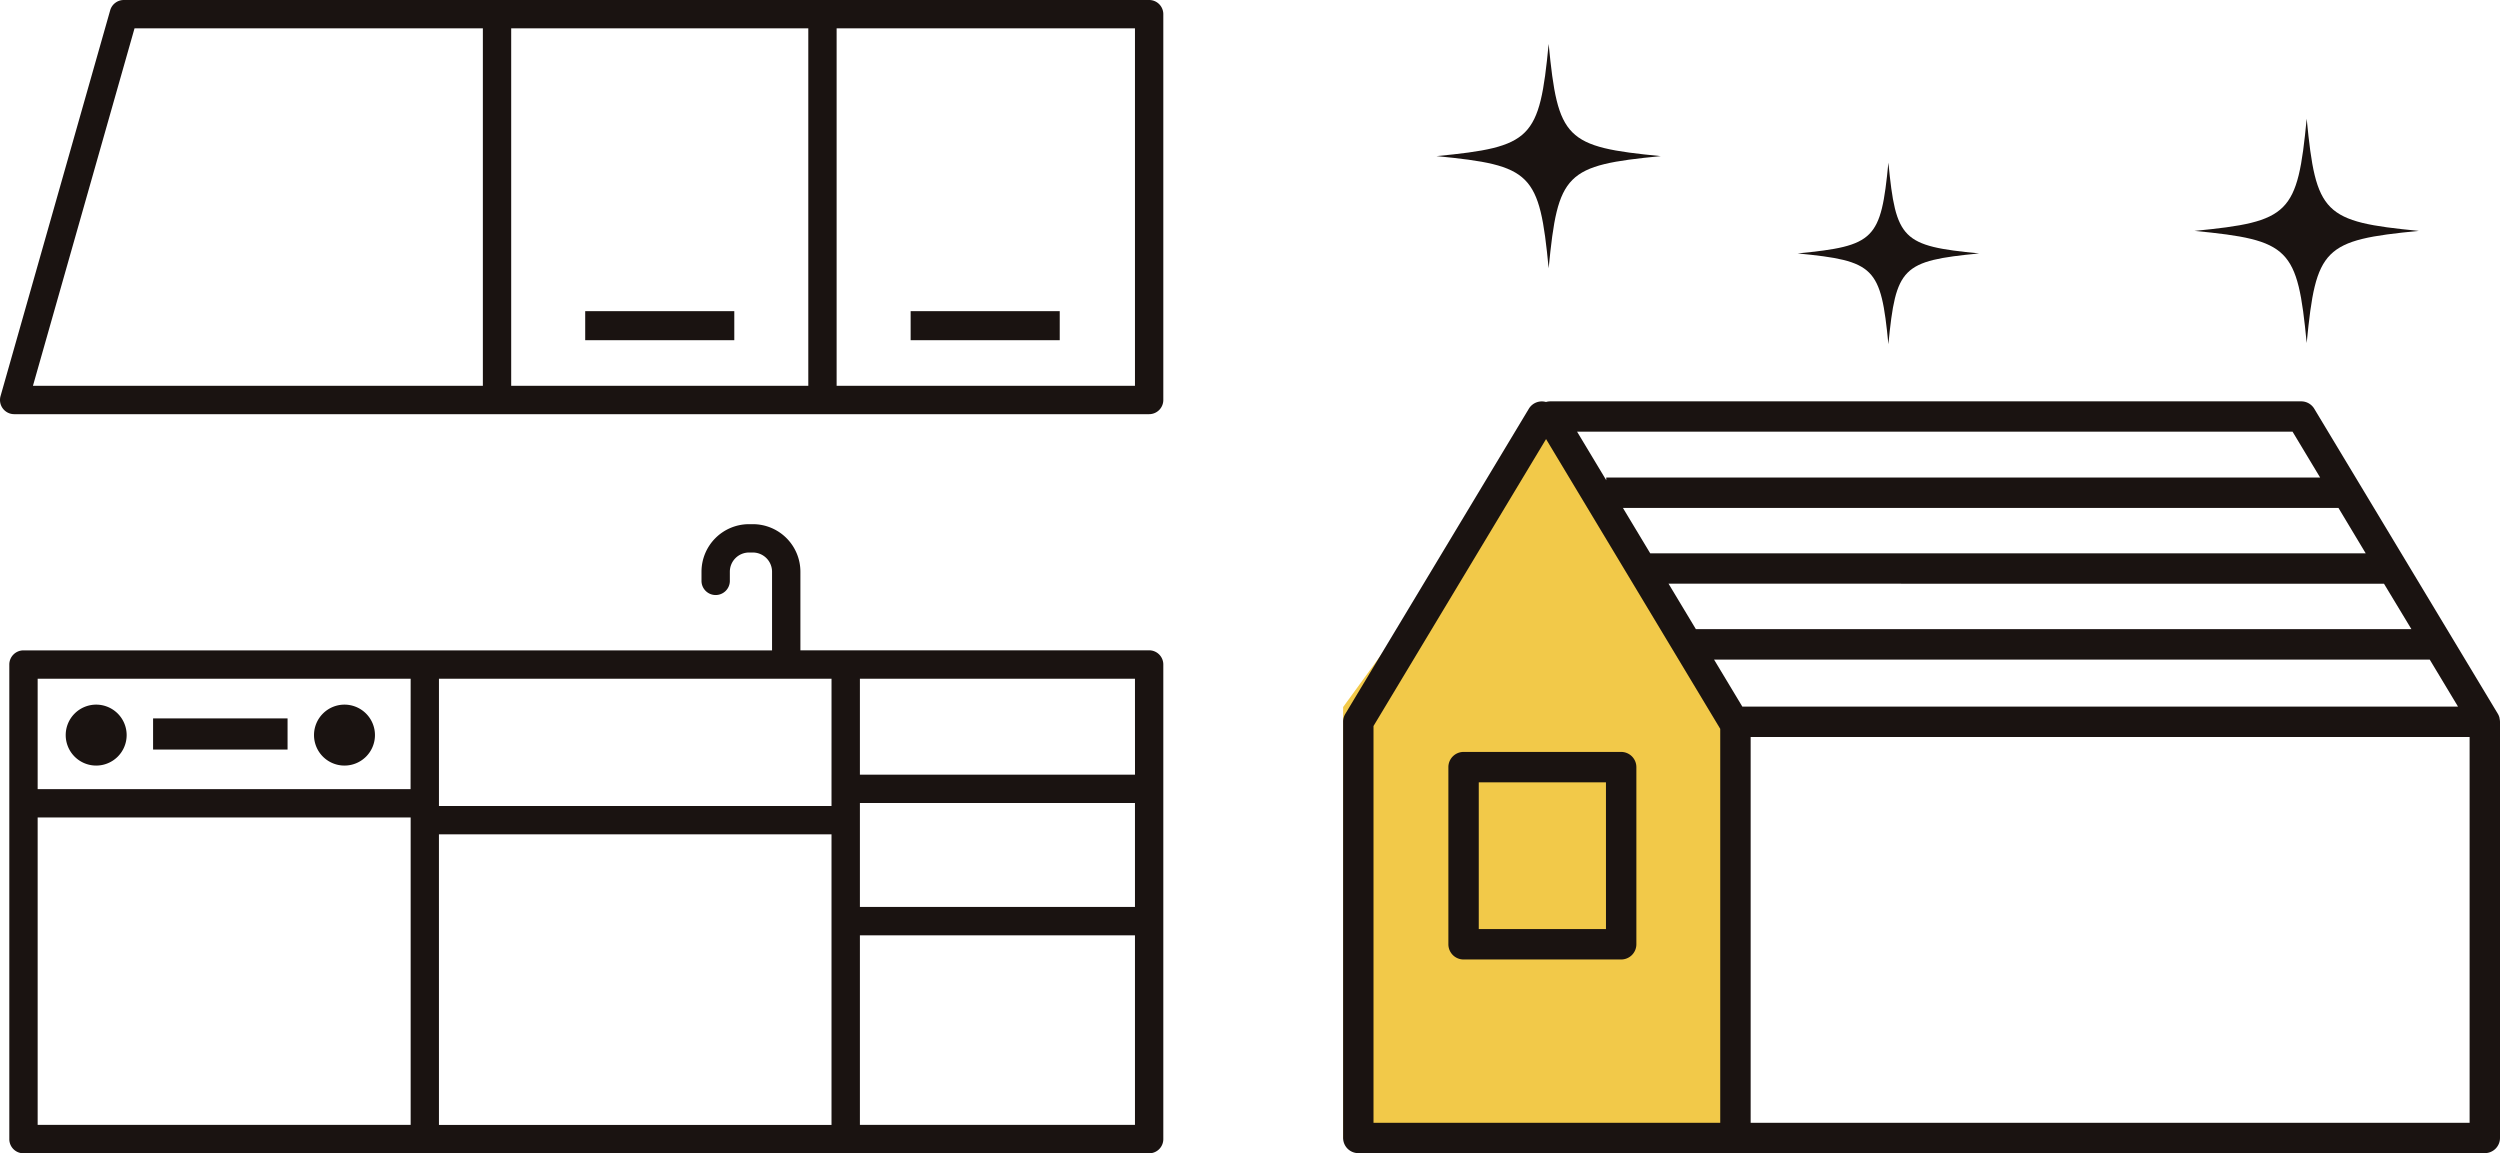
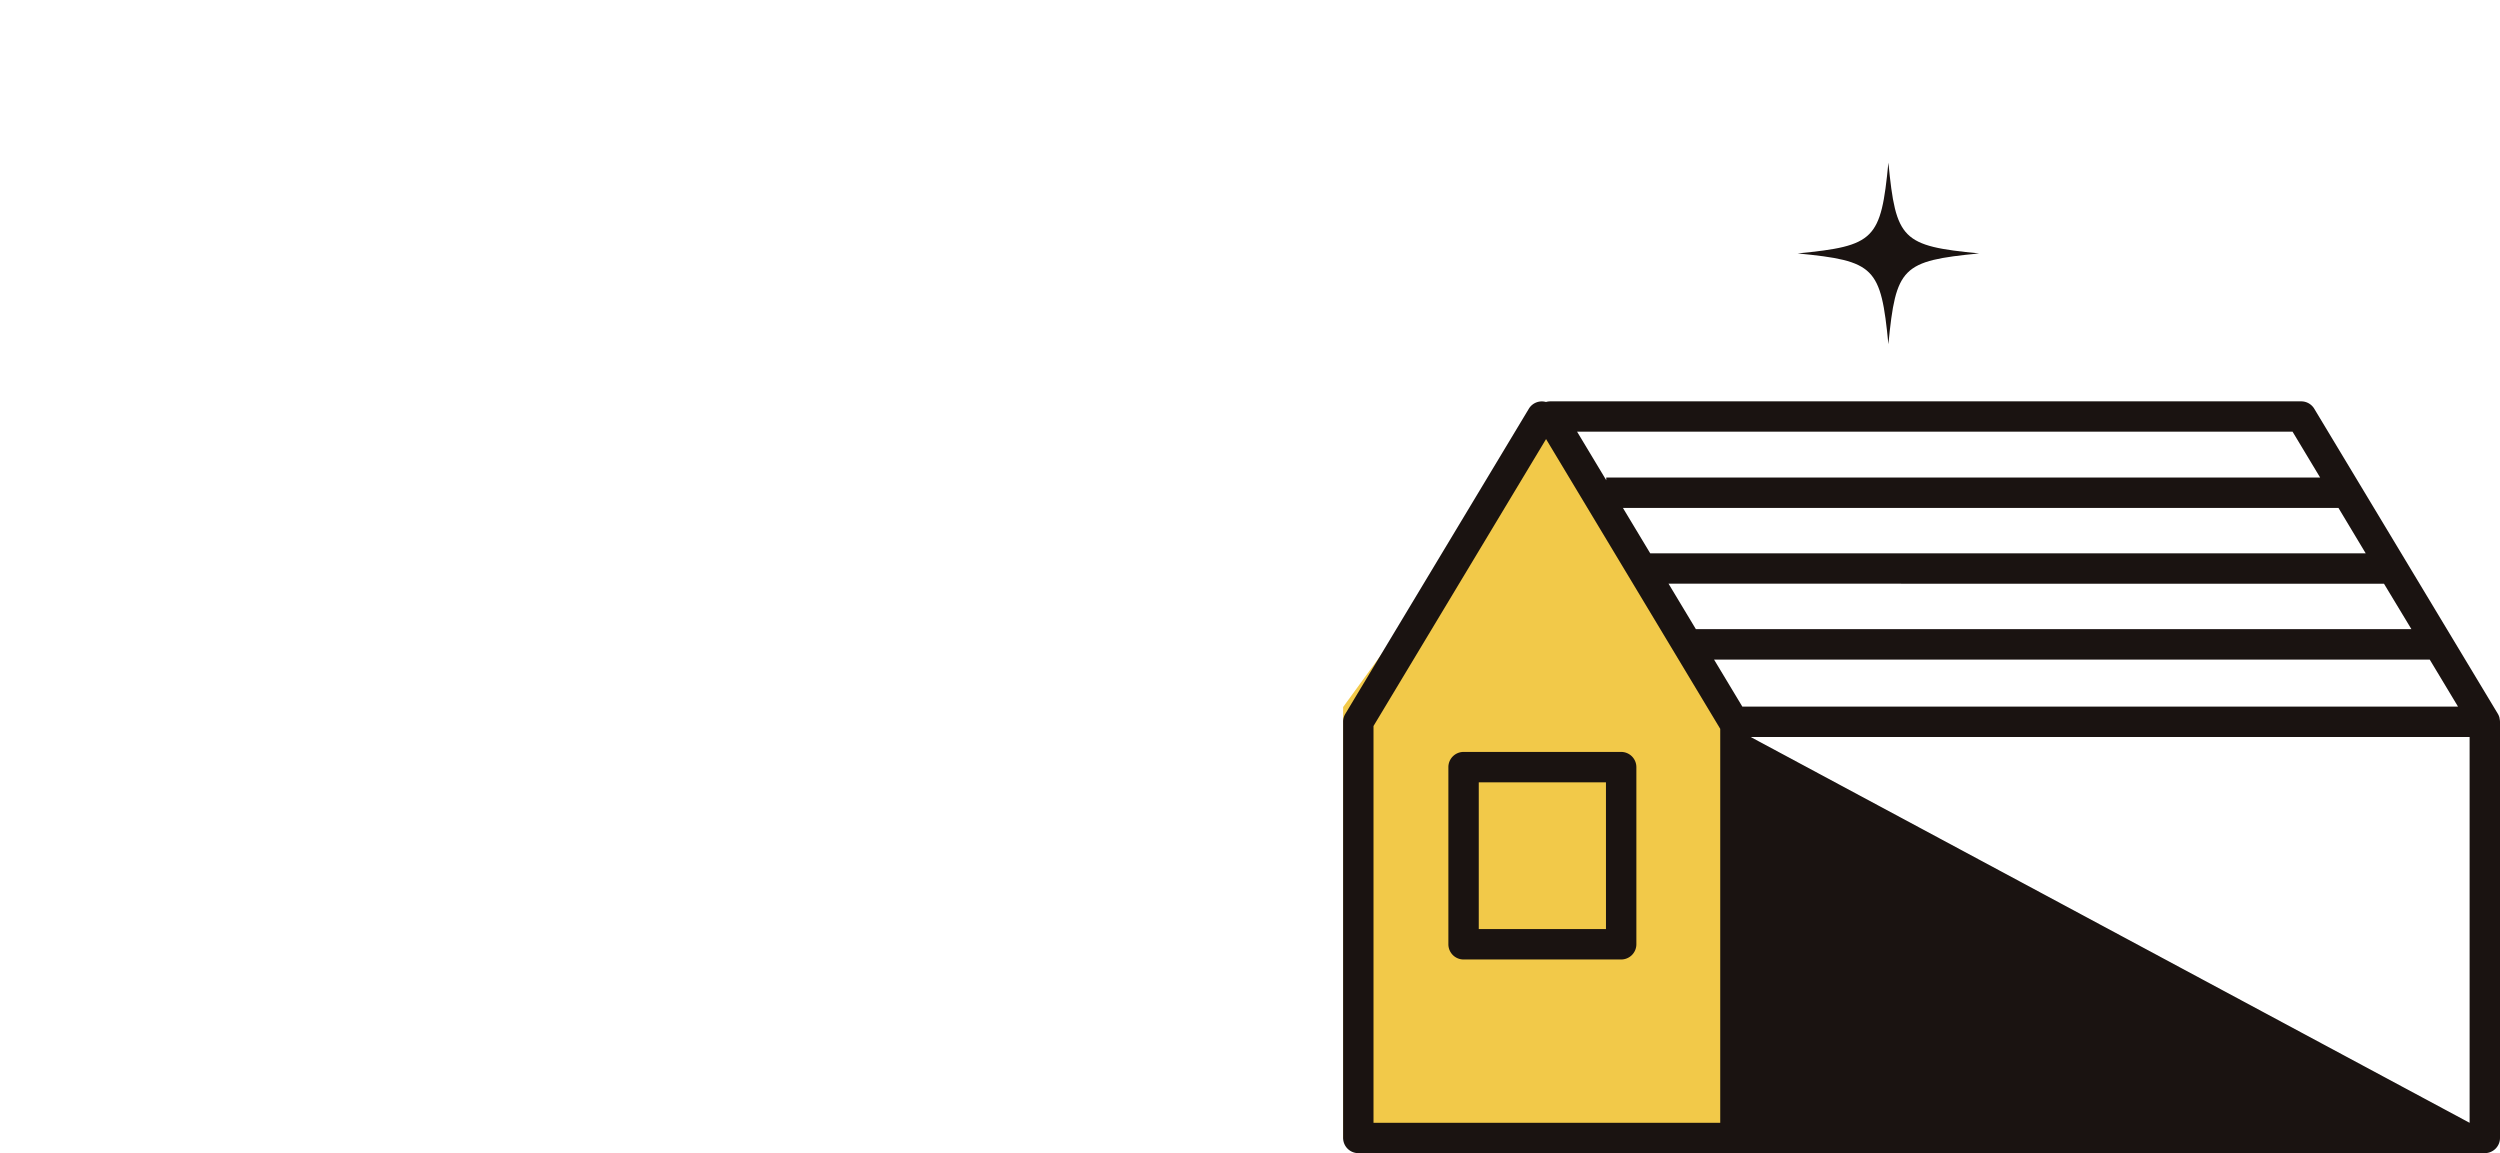
<svg xmlns="http://www.w3.org/2000/svg" width="162.199" height="74.822" viewBox="0 0 162.199 74.822">
  <defs>
    <clipPath id="clip-path">
-       <rect id="長方形_12026" data-name="長方形 12026" width="75.475" height="74.822" fill="none" />
-     </clipPath>
+       </clipPath>
    <clipPath id="clip-path-2">
      <rect id="長方形_12027" data-name="長方形 12027" width="75.059" height="71.969" fill="none" />
    </clipPath>
  </defs>
  <g id="グループ_2709" data-name="グループ 2709" transform="translate(-1124.9 -3501.627)">
    <g id="グループ_2653" data-name="グループ 2653" transform="translate(1124.9 3501.627)">
      <g id="グループ_2652" data-name="グループ 2652" clip-path="url(#clip-path)">
        <path id="パス_322" data-name="パス 322" d="M74.555,0H8.034a.92.92,0,0,0-.885.668L.035,25.7a.92.92,0,0,0,.885,1.171H74.555a.919.919,0,0,0,.92-.92V.92a.919.919,0,0,0-.92-.92M52.442,25.032H33.166V1.839H52.442ZM8.728,1.839h22.6V25.032H2.137ZM73.636,25.032H54.28V1.839H73.636Z" transform="translate(0)" fill="#1a1311" />
        <path id="パス_323" data-name="パス 323" d="M75.265,82.157H52.64v-5.1a3.087,3.087,0,0,0-3.084-3.084h-.249a3.087,3.087,0,0,0-3.084,3.084v.624a.92.92,0,0,0,1.839,0v-.624a1.246,1.246,0,0,1,1.245-1.245h.249A1.247,1.247,0,0,1,50.8,77.061v5.1H2.234a.92.92,0,0,0-.92.92v30.79a.919.919,0,0,0,.92.92H75.265a.919.919,0,0,0,.92-.92V83.077a.92.92,0,0,0-.92-.92m-20.607,10.1H29.189V84h25.47Zm-25.47,1.839h25.47v18.855H29.189ZM56.5,92.064H74.346v6.744H56.5Zm17.848-1.839H56.5V84H74.346Zm-47,.937H3.153V84h24.2ZM3.153,93h24.2v19.948H3.153ZM56.5,100.647H74.346v12.3H56.5Z" transform="translate(-0.71 -39.965)" fill="#1a1311" />
        <rect id="長方形_12023" data-name="長方形 12023" width="9.673" height="1.884" transform="translate(37.968 20.188)" fill="#1a1311" />
        <rect id="長方形_12024" data-name="長方形 12024" width="9.673" height="1.884" transform="translate(59.082 20.188)" fill="#1a1311" />
        <rect id="長方形_12025" data-name="長方形 12025" width="8.725" height="2.021" transform="translate(9.932 46.61)" fill="#1a1311" />
-         <path id="パス_324" data-name="パス 324" d="M11.25,103.39a1.977,1.977,0,1,0-1.977-1.977,1.977,1.977,0,0,0,1.977,1.977" transform="translate(-5.01 -53.72)" fill="#1a1311" />
        <path id="パス_325" data-name="パス 325" d="M46.289,103.39a1.977,1.977,0,1,0-1.977-1.977,1.977,1.977,0,0,0,1.977,1.977" transform="translate(-23.939 -53.72)" fill="#1a1311" />
      </g>
    </g>
    <path id="パス_337" data-name="パス 337" d="M-3856.959,3547.5l13.459-18.5,12.5,20.5v26h-25.959Z" transform="translate(5069)" fill="#f2c949" />
    <g id="グループ_2655" data-name="グループ 2655" transform="translate(1212.041 3504.479)">
      <g id="グループ_2654" data-name="グループ 2654" clip-path="url(#clip-path-2)">
-         <path id="パス_326" data-name="パス 326" d="M75.03,67.6c0-.019,0-.039-.008-.058a.982.982,0,0,0-.1-.243L63.007,47.5a.986.986,0,0,0-.845-.478H13.436a.978.978,0,0,0-.274.041.983.983,0,0,0-1.112.437L.141,67.3A.986.986,0,0,0,0,67.811v27a.986.986,0,0,0,.986.986H74.072a.986.986,0,0,0,.986-.986V67.805a.968.968,0,0,0-.028-.2M25.9,66.825l-1.833-3.048H70.5l1.833,3.048Zm40.446-9.942H19.926l-1.773-2.948H64.577Zm1.186,1.972L69.31,61.8H22.886l-1.773-2.949ZM61.6,48.99l1.787,2.972H17.073v.177L15.18,48.99ZM1.972,68.085,13.167,49.469l11.3,18.8V93.83H1.972Zm24.469.713H73.086V93.83H26.441Z" transform="translate(0 -23.834)" fill="#1a1311" />
-         <path id="パス_327" data-name="パス 327" d="M19.564,14.553c.6-6.189,1.087-6.676,7.276-7.276-6.189-.6-6.676-1.087-7.276-7.277-.6,6.189-1.087,6.676-7.276,7.277,6.189.6,6.676,1.087,7.276,7.276" transform="translate(-6.229)" fill="#1a1311" />
-         <path id="パス_328" data-name="パス 328" d="M119.3,24.39c.6-6.189,1.087-6.676,7.276-7.276-6.189-.6-6.676-1.087-7.276-7.277-.6,6.189-1.087,6.676-7.276,7.277,6.189.6,6.676,1.087,7.276,7.276" transform="translate(-56.784 -4.986)" fill="#1a1311" />
+         <path id="パス_326" data-name="パス 326" d="M75.03,67.6c0-.019,0-.039-.008-.058a.982.982,0,0,0-.1-.243L63.007,47.5a.986.986,0,0,0-.845-.478H13.436a.978.978,0,0,0-.274.041.983.983,0,0,0-1.112.437L.141,67.3A.986.986,0,0,0,0,67.811v27a.986.986,0,0,0,.986.986H74.072a.986.986,0,0,0,.986-.986V67.805a.968.968,0,0,0-.028-.2M25.9,66.825l-1.833-3.048H70.5l1.833,3.048Zm40.446-9.942H19.926l-1.773-2.948H64.577Zm1.186,1.972L69.31,61.8H22.886l-1.773-2.949ZM61.6,48.99l1.787,2.972H17.073v.177L15.18,48.99ZM1.972,68.085,13.167,49.469l11.3,18.8V93.83H1.972Zm24.469.713H73.086V93.83Z" transform="translate(0 -23.834)" fill="#1a1311" />
        <path id="パス_329" data-name="パス 329" d="M65.691,27.4c.486-5.008.88-5.4,5.888-5.888-5.008-.486-5.4-.88-5.888-5.888-.486,5.008-.88,5.4-5.888,5.888,5.008.486,5.4.88,5.888,5.888" transform="translate(-30.314 -7.922)" fill="#1a1311" />
        <path id="パス_330" data-name="パス 330" d="M25.061,93.153H14.836a.986.986,0,0,0-.986.986v11.494a.986.986,0,0,0,.986.986H25.061a.987.987,0,0,0,.986-.986V94.139a.987.987,0,0,0-.986-.986m-.986,11.494H15.822V95.125h8.252Z" transform="translate(-7.021 -47.22)" fill="#1a1311" />
      </g>
    </g>
  </g>
</svg>